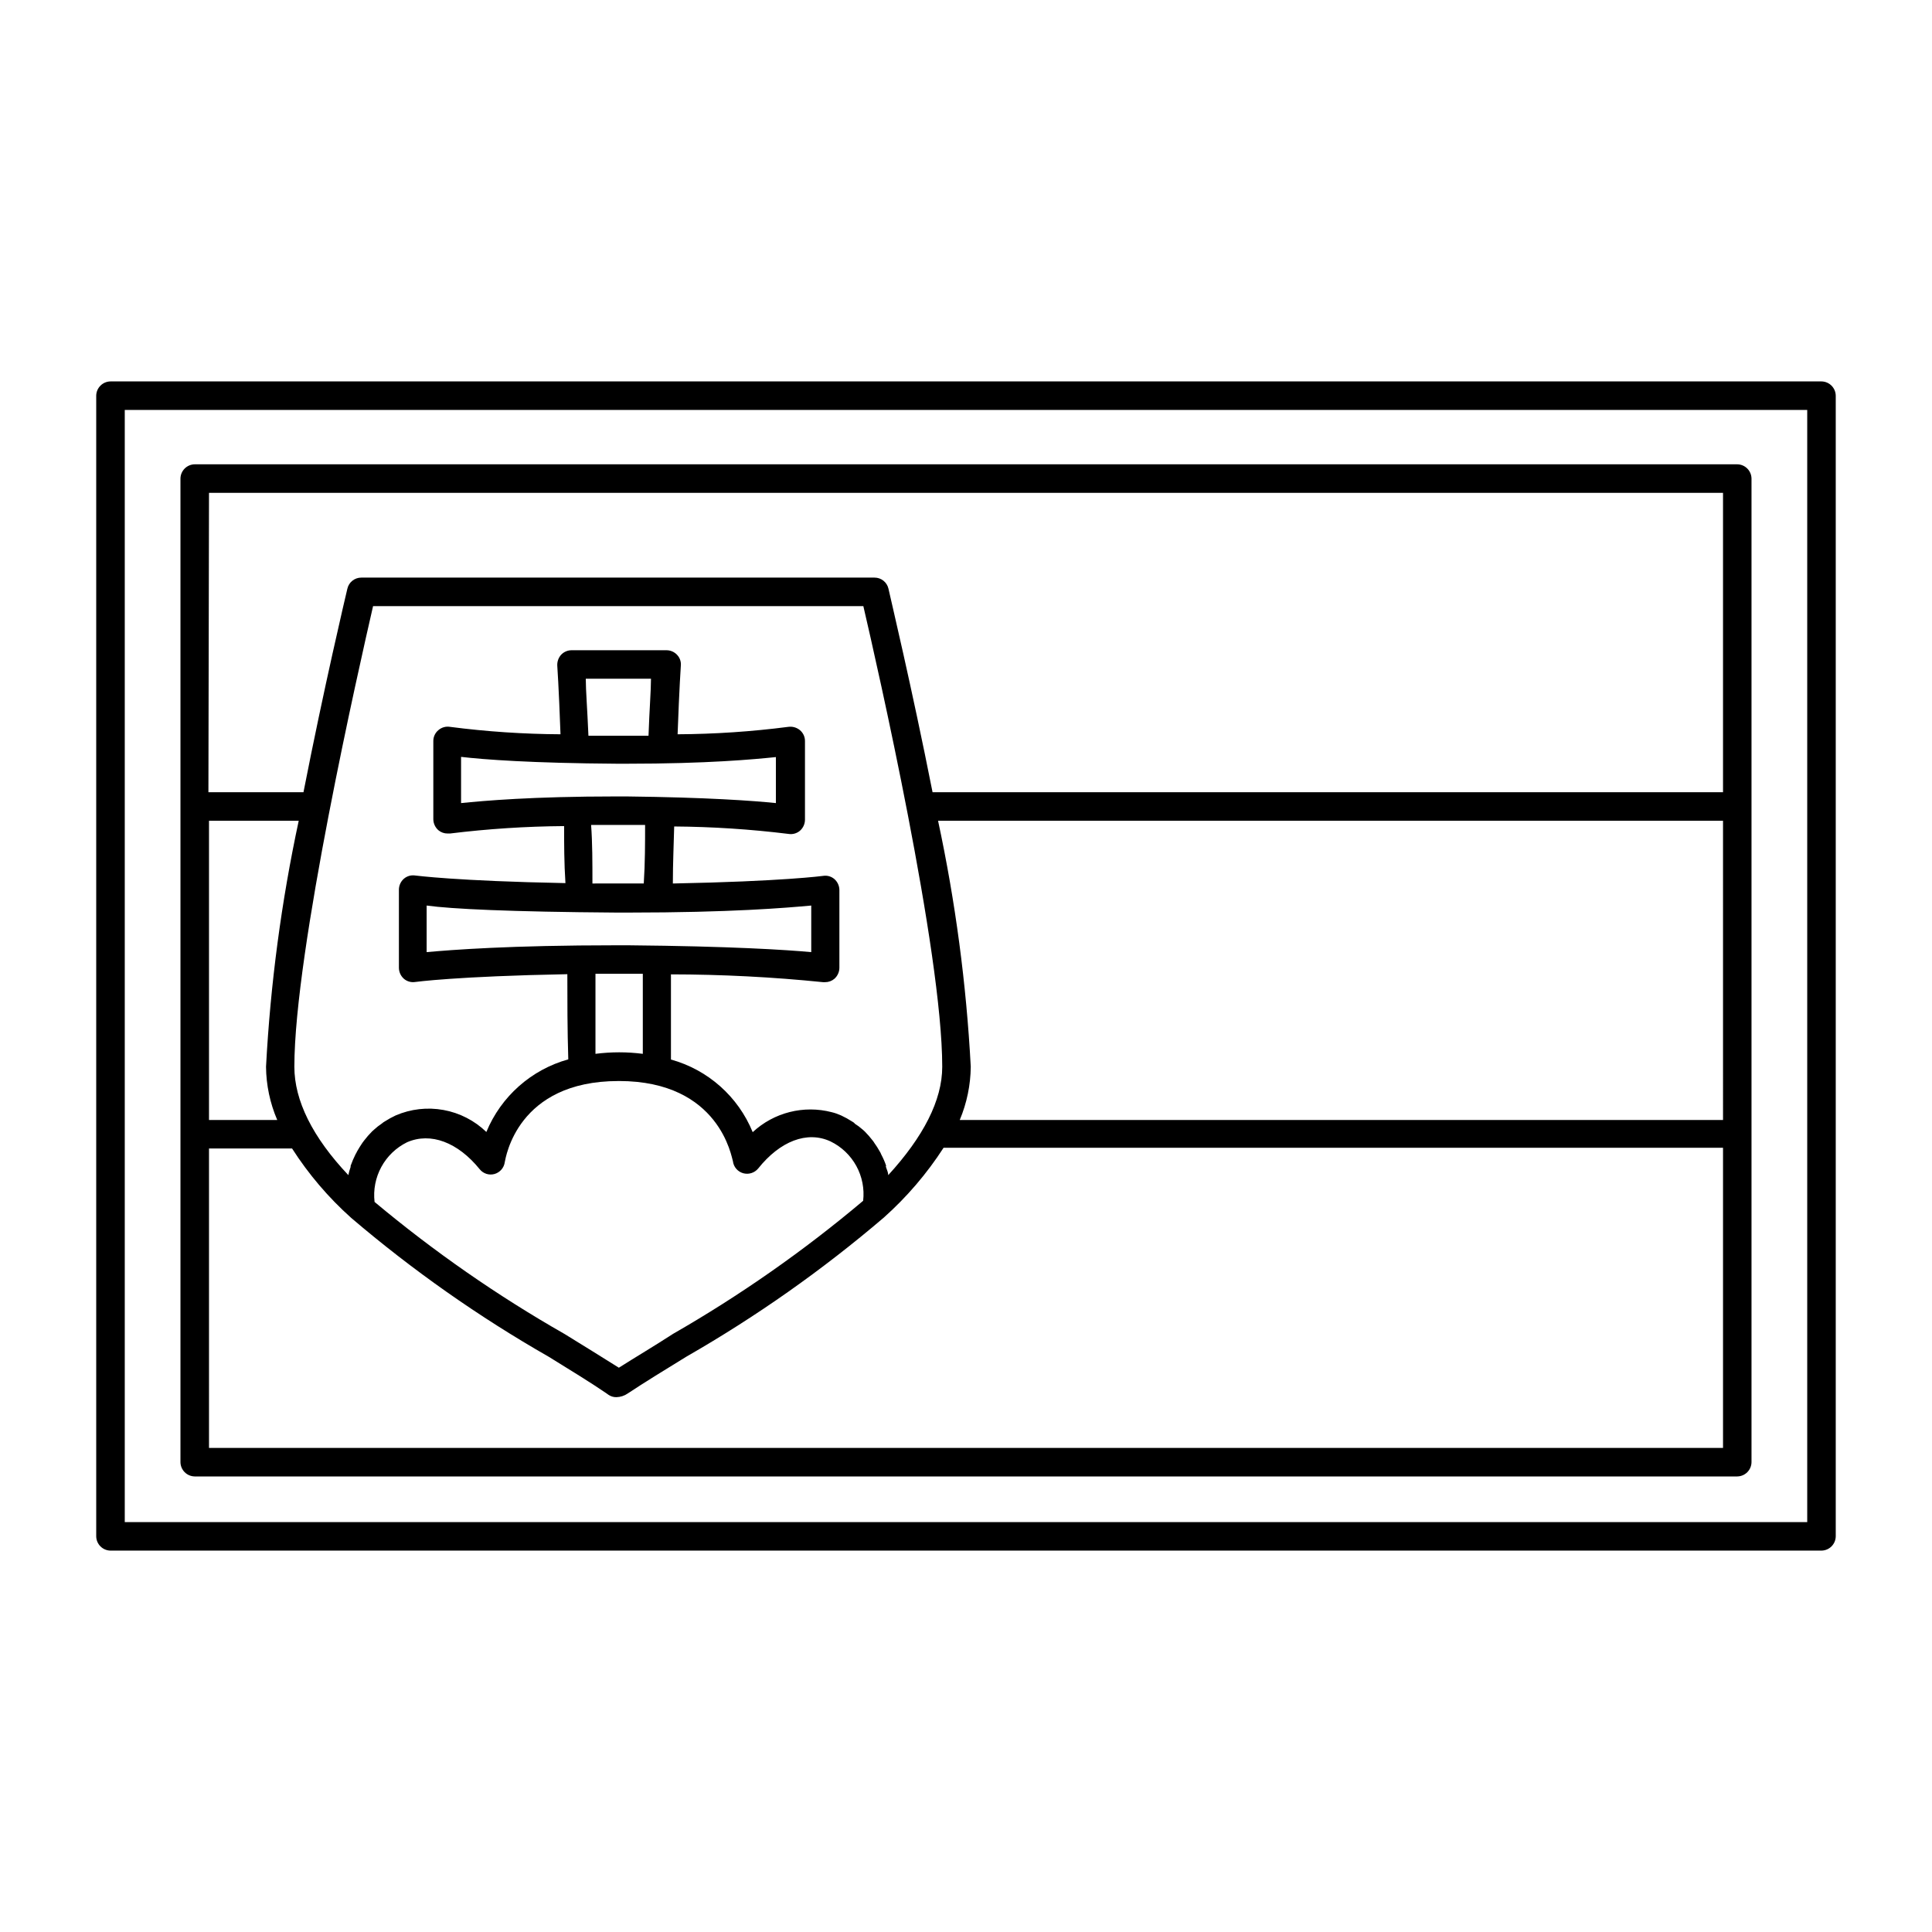
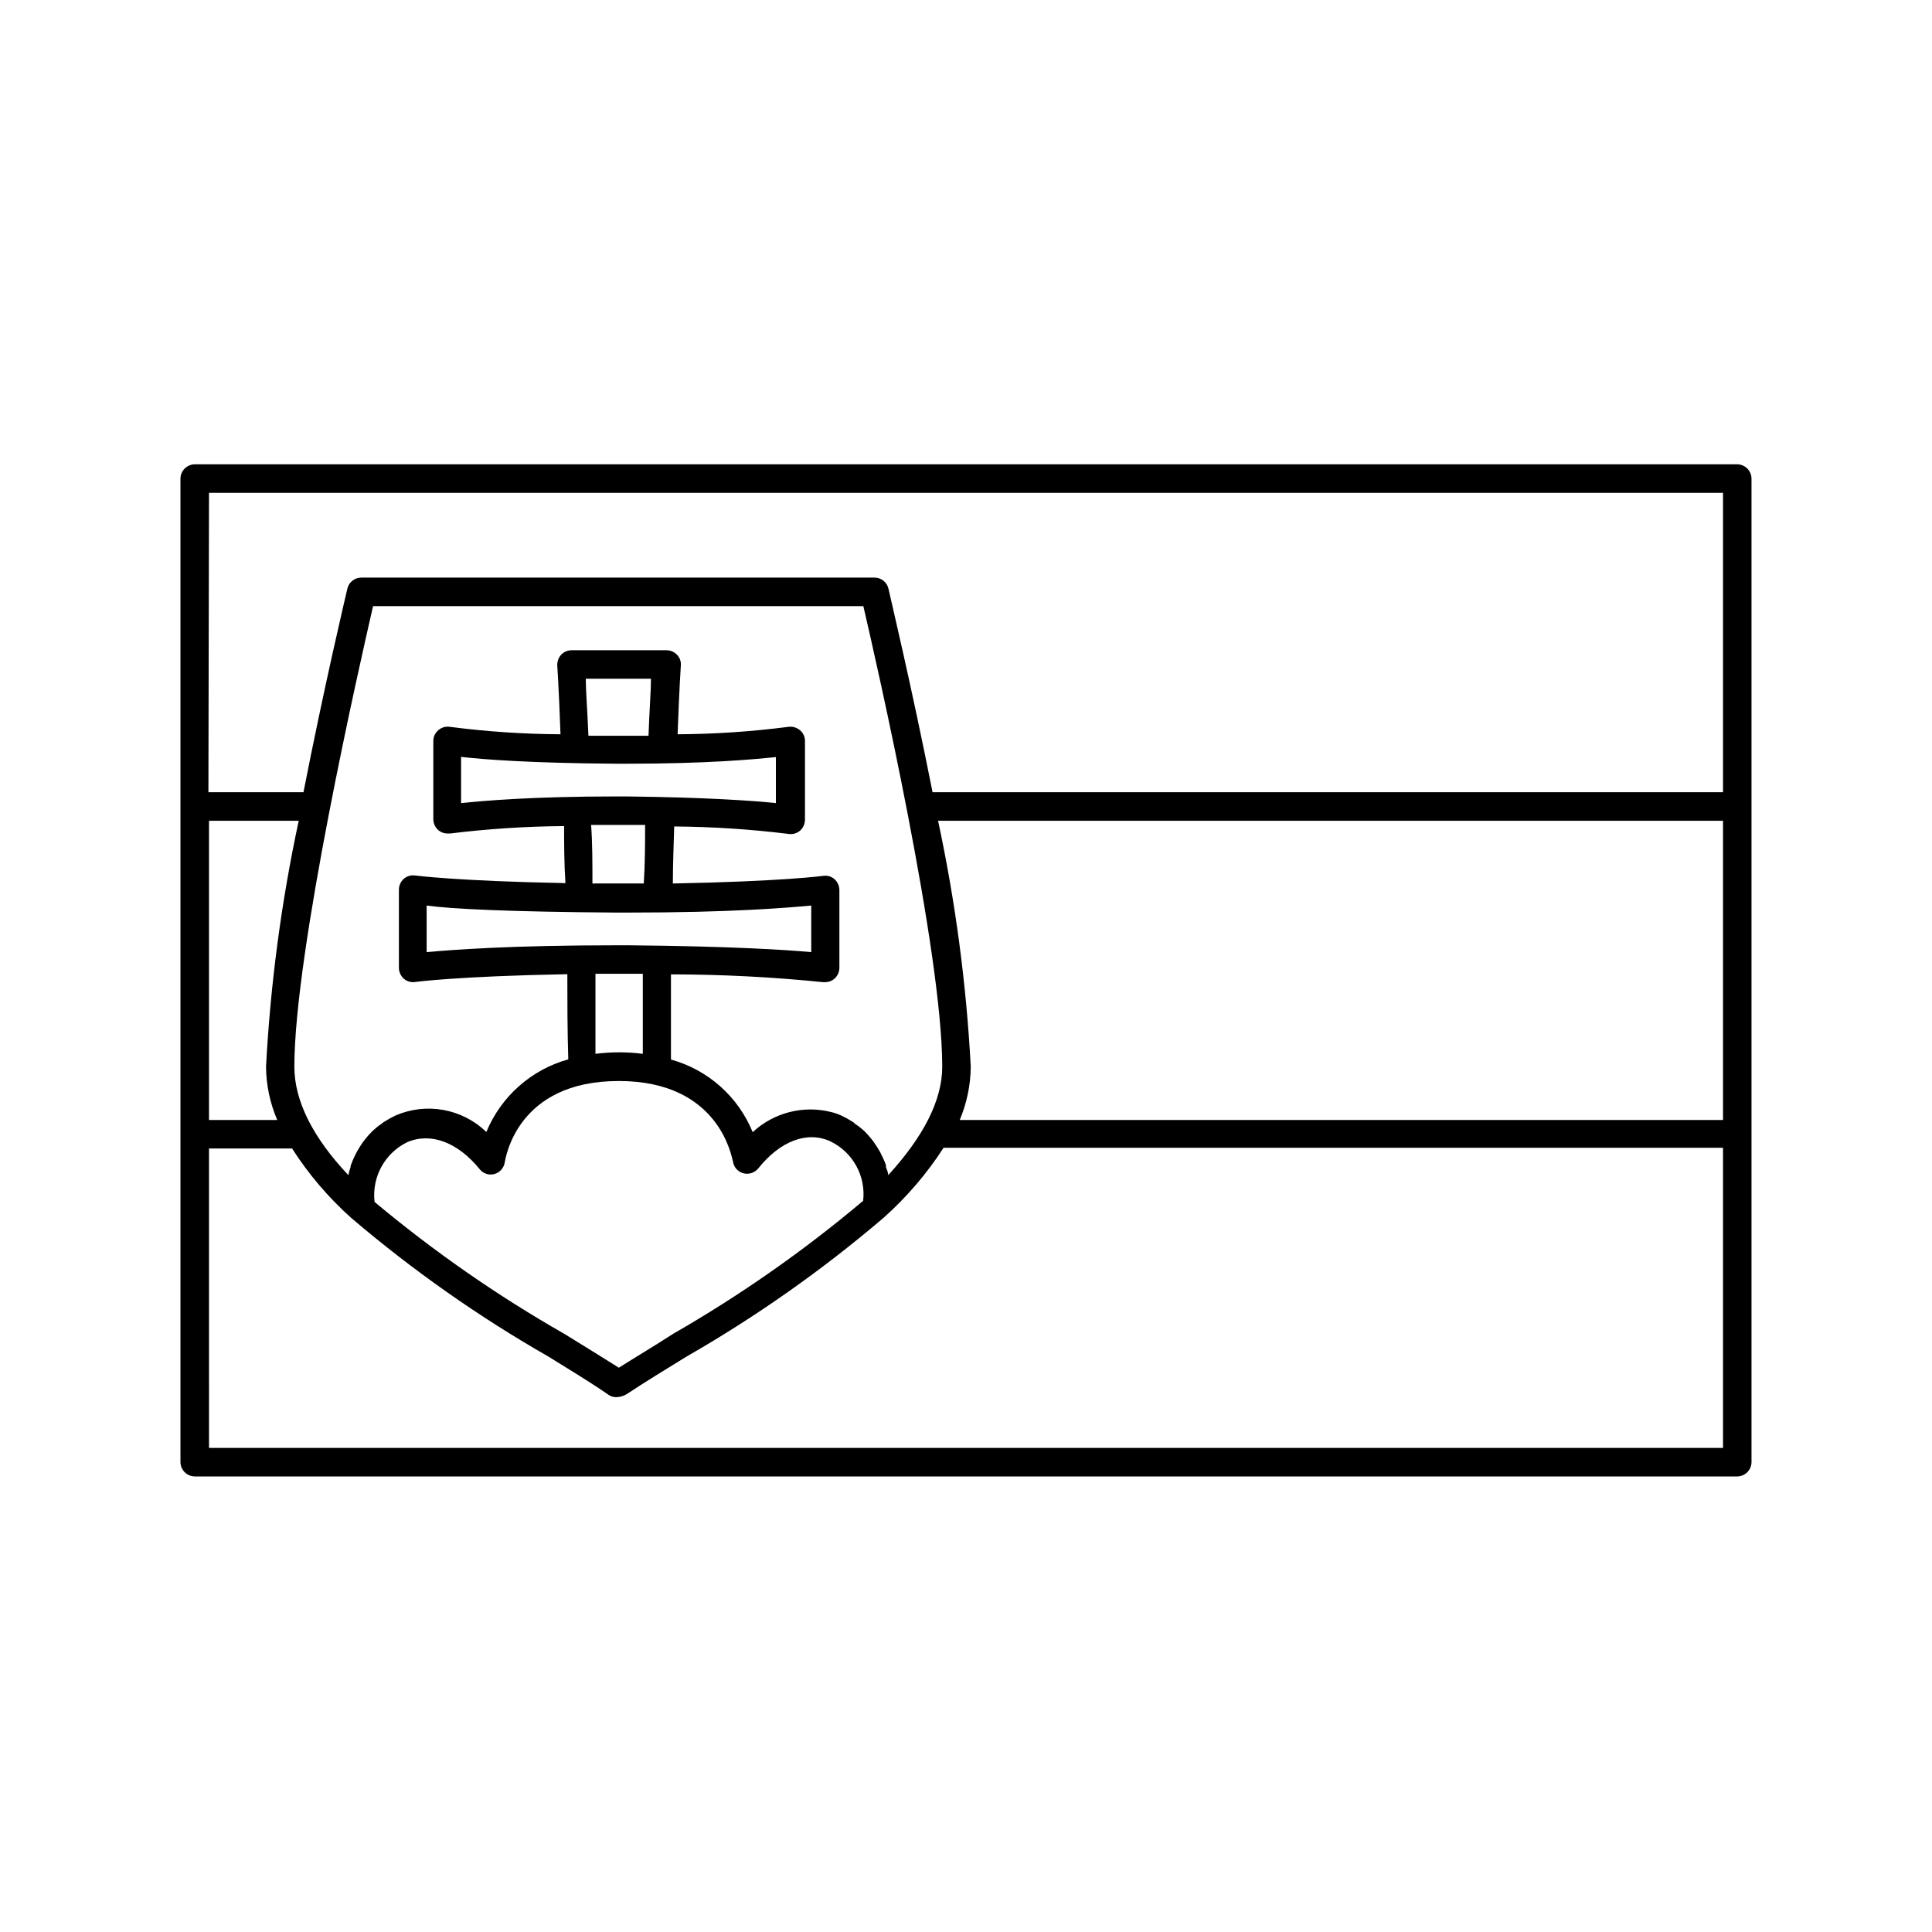
<svg xmlns="http://www.w3.org/2000/svg" fill="#000000" width="800px" height="800px" version="1.1" viewBox="144 144 512 512">
  <g>
-     <path d="m626.71 245.08h-453.43c-2.078 0.027-3.754 1.703-3.781 3.777v302.29c0.027 2.078 1.703 3.754 3.781 3.781h453.43c2.078-0.027 3.754-1.703 3.781-3.781v-302.29c-0.027-2.074-1.703-3.75-3.781-3.777zm-3.777 302.29h-445.87v-294.73h445.87z" />
    <path d="m195.6 535.27h408.79c2.074-0.023 3.75-1.703 3.777-3.777v-260.67c-0.027-2.074-1.703-3.75-3.777-3.777h-408.79c-2.074 0.027-3.75 1.703-3.777 3.777v260.67c0.027 2.074 1.703 3.754 3.777 3.777zm405.02-94.461h-202.28c1.879-4.469 2.871-9.262 2.922-14.109-1.164-21.926-4.059-43.723-8.664-65.191h208.02zm-293.12-94.414h2.519c21.562 0 33.703-1.16 39.598-1.762v12.191c-5.894-0.605-18.086-1.512-39.648-1.762h-2.519c-22.621 0-35.266 1.16-41.262 1.762v-12.246c5.996 0.707 18.691 1.664 41.312 1.816zm-8.262-22.523h17.281c0 3.074-0.402 7.961-0.656 15.113h-15.922c-0.301-7.203-0.703-12.039-0.703-15.113zm8.262 38.742h7.457c0 4.734 0 10.078-0.352 15.516l-13.605 0.004c0-5.644 0-10.781-0.352-15.516zm0 23.227h3.023c27.156 0 41.867-1.258 48.465-1.863v12.344c-6.602-0.605-21.312-1.562-48.516-1.812h-3.023c-28.414 0-43.73 1.211-50.383 1.812v-12.344c6.551 0.906 22.02 1.664 50.332 1.863zm0 16.223h6.852v21.211c-2.074-0.266-4.16-0.402-6.246-0.402-2.109 0-4.211 0.137-6.301 0.402v-21.211zm0.504 28.414c26.852 0 29.875 20.402 30.23 21.262h-0.004c0.188 1.512 1.258 2.762 2.723 3.176 1.457 0.402 3.019-0.09 3.981-1.262 5.742-7.203 12.949-10.078 19.195-7.152 2.883 1.406 5.262 3.676 6.805 6.488 1.543 2.816 2.176 6.043 1.809 9.23-15.703 13.238-32.566 25.043-50.379 35.266-5.039 3.273-10.078 6.246-14.359 8.969-4.281-2.719-9.168-5.691-14.359-8.918-17.801-10.148-34.664-21.867-50.383-35.016-0.371-3.203 0.258-6.441 1.797-9.273 1.543-2.836 3.926-5.121 6.82-6.543 6.246-2.719 13.453 0 19.246 7.152 0.938 1.172 2.484 1.668 3.93 1.262 1.461-0.418 2.535-1.668 2.719-3.176 0.254-1.059 3.227-21.461 30.129-21.461zm62.523 11.234v0.004c-0.215-0.195-0.453-0.367-0.707-0.504-0.934-0.605-1.91-1.145-2.922-1.613-0.797-0.359-1.621-0.648-2.469-0.855-7.43-1.934-15.336 0.062-20.957 5.289-3.852-9.426-11.852-16.535-21.664-19.246v-22.57c13.461 0.016 26.91 0.703 40.305 2.066h0.555c0.902 0.008 1.781-0.316 2.469-0.906 0.816-0.734 1.293-1.773 1.309-2.871v-20.656c-0.012-1.102-0.488-2.144-1.309-2.875-0.832-0.723-1.941-1.035-3.023-0.855 0 0-10.781 1.461-39.801 2.016 0-5.492 0.25-10.578 0.352-15.113 10.105 0.074 20.199 0.73 30.227 1.965 1.094 0.195 2.219-0.098 3.074-0.809 0.852-0.734 1.348-1.797 1.359-2.922v-20.906c0-1.113-0.5-2.164-1.359-2.871-0.859-0.703-1.973-1.012-3.074-0.855-9.723 1.258-19.516 1.914-29.32 1.965 0.453-12.594 0.855-18.035 0.855-18.188 0.102-1.059-0.266-2.109-1.008-2.875-0.719-0.766-1.719-1.203-2.769-1.207h-25.191c-1.051 0.004-2.051 0.441-2.769 1.207-0.699 0.789-1.059 1.82-1.008 2.875 0 0 0.402 5.594 0.855 18.188-9.789-0.051-19.562-0.707-29.27-1.965-1.102-0.184-2.227 0.129-3.074 0.855-0.859 0.707-1.359 1.758-1.359 2.871v20.758c0.016 1.121 0.508 2.188 1.359 2.922 0.68 0.562 1.535 0.863 2.418 0.855h0.656c10.027-1.234 20.121-1.891 30.227-1.965 0 4.637 0 9.723 0.352 15.113-29.02-0.555-39.648-2.016-39.801-2.016-1.082-0.172-2.188 0.141-3.019 0.859-0.824 0.727-1.301 1.77-1.312 2.871v20.758c0.016 1.098 0.492 2.137 1.312 2.871 0.832 0.715 1.938 1.027 3.019 0.855 0 0 10.883-1.512 40.305-2.066 0 7.004 0 14.559 0.25 22.57h0.004c-9.816 2.727-17.828 9.828-21.715 19.246-3.125-3.019-7.074-5.051-11.352-5.828-4.277-0.781-8.688-0.277-12.68 1.445-1.012 0.469-1.988 1.008-2.922 1.613-0.254 0.137-0.492 0.309-0.707 0.504-0.746 0.496-1.453 1.051-2.113 1.66l-0.504 0.453c-0.758 0.762-1.465 1.566-2.117 2.422l-0.453 0.605c-0.504 0.754-0.957 1.461-1.41 2.266-0.113 0.262-0.25 0.512-0.402 0.754-0.5 1-0.938 2.023-1.312 3.074v0.301c-0.254 0.707-0.457 1.43-0.602 2.168-9.523-10.078-14.309-19.801-14.309-28.719 0-30.531 17.23-106.25 20.859-122.07l129.93 0.004c3.68 15.82 20.906 91.543 20.906 122.07 0 8.918-5.039 18.59-14.309 28.719 0-0.707-0.352-1.359-0.555-2.016-0.203-0.656 0-0.301 0-0.453l0.004-0.004c-0.355-1.043-0.793-2.055-1.312-3.023-0.102-0.281-0.238-0.555-0.402-0.805-0.422-0.77-0.895-1.512-1.41-2.219-0.133-0.23-0.285-0.449-0.453-0.652-0.652-0.855-1.359-1.66-2.117-2.422l-0.504-0.453c-0.691-0.613-1.434-1.168-2.215-1.66zm-171.14-167.11h401.23v79.348h-209.48c-5.492-27.809-11.285-52.043-11.691-53.957-0.395-1.711-1.922-2.922-3.676-2.922h-136.03c-1.758 0-3.281 1.211-3.68 2.922-0.453 1.914-6.195 26.148-11.637 53.957h-25.191zm0 86.906h23.777c-4.606 21.469-7.5 43.266-8.664 65.191 0.043 4.856 1.055 9.648 2.973 14.109h-18.086zm0 86.855h22.016c4.363 6.812 9.637 13 15.668 18.391 16.277 13.883 33.82 26.215 52.395 36.828 5.691 3.527 10.984 6.75 15.113 9.574l0.707 0.504v-0.004c0.609 0.41 1.332 0.621 2.066 0.605 1.062-0.023 2.094-0.355 2.973-0.957 4.484-2.973 9.824-6.246 15.566-9.773 18.559-10.641 36.082-22.984 52.348-36.879 6.078-5.426 11.402-11.645 15.82-18.488h206.56v79.551h-401.23z" />
  </g>
</svg>